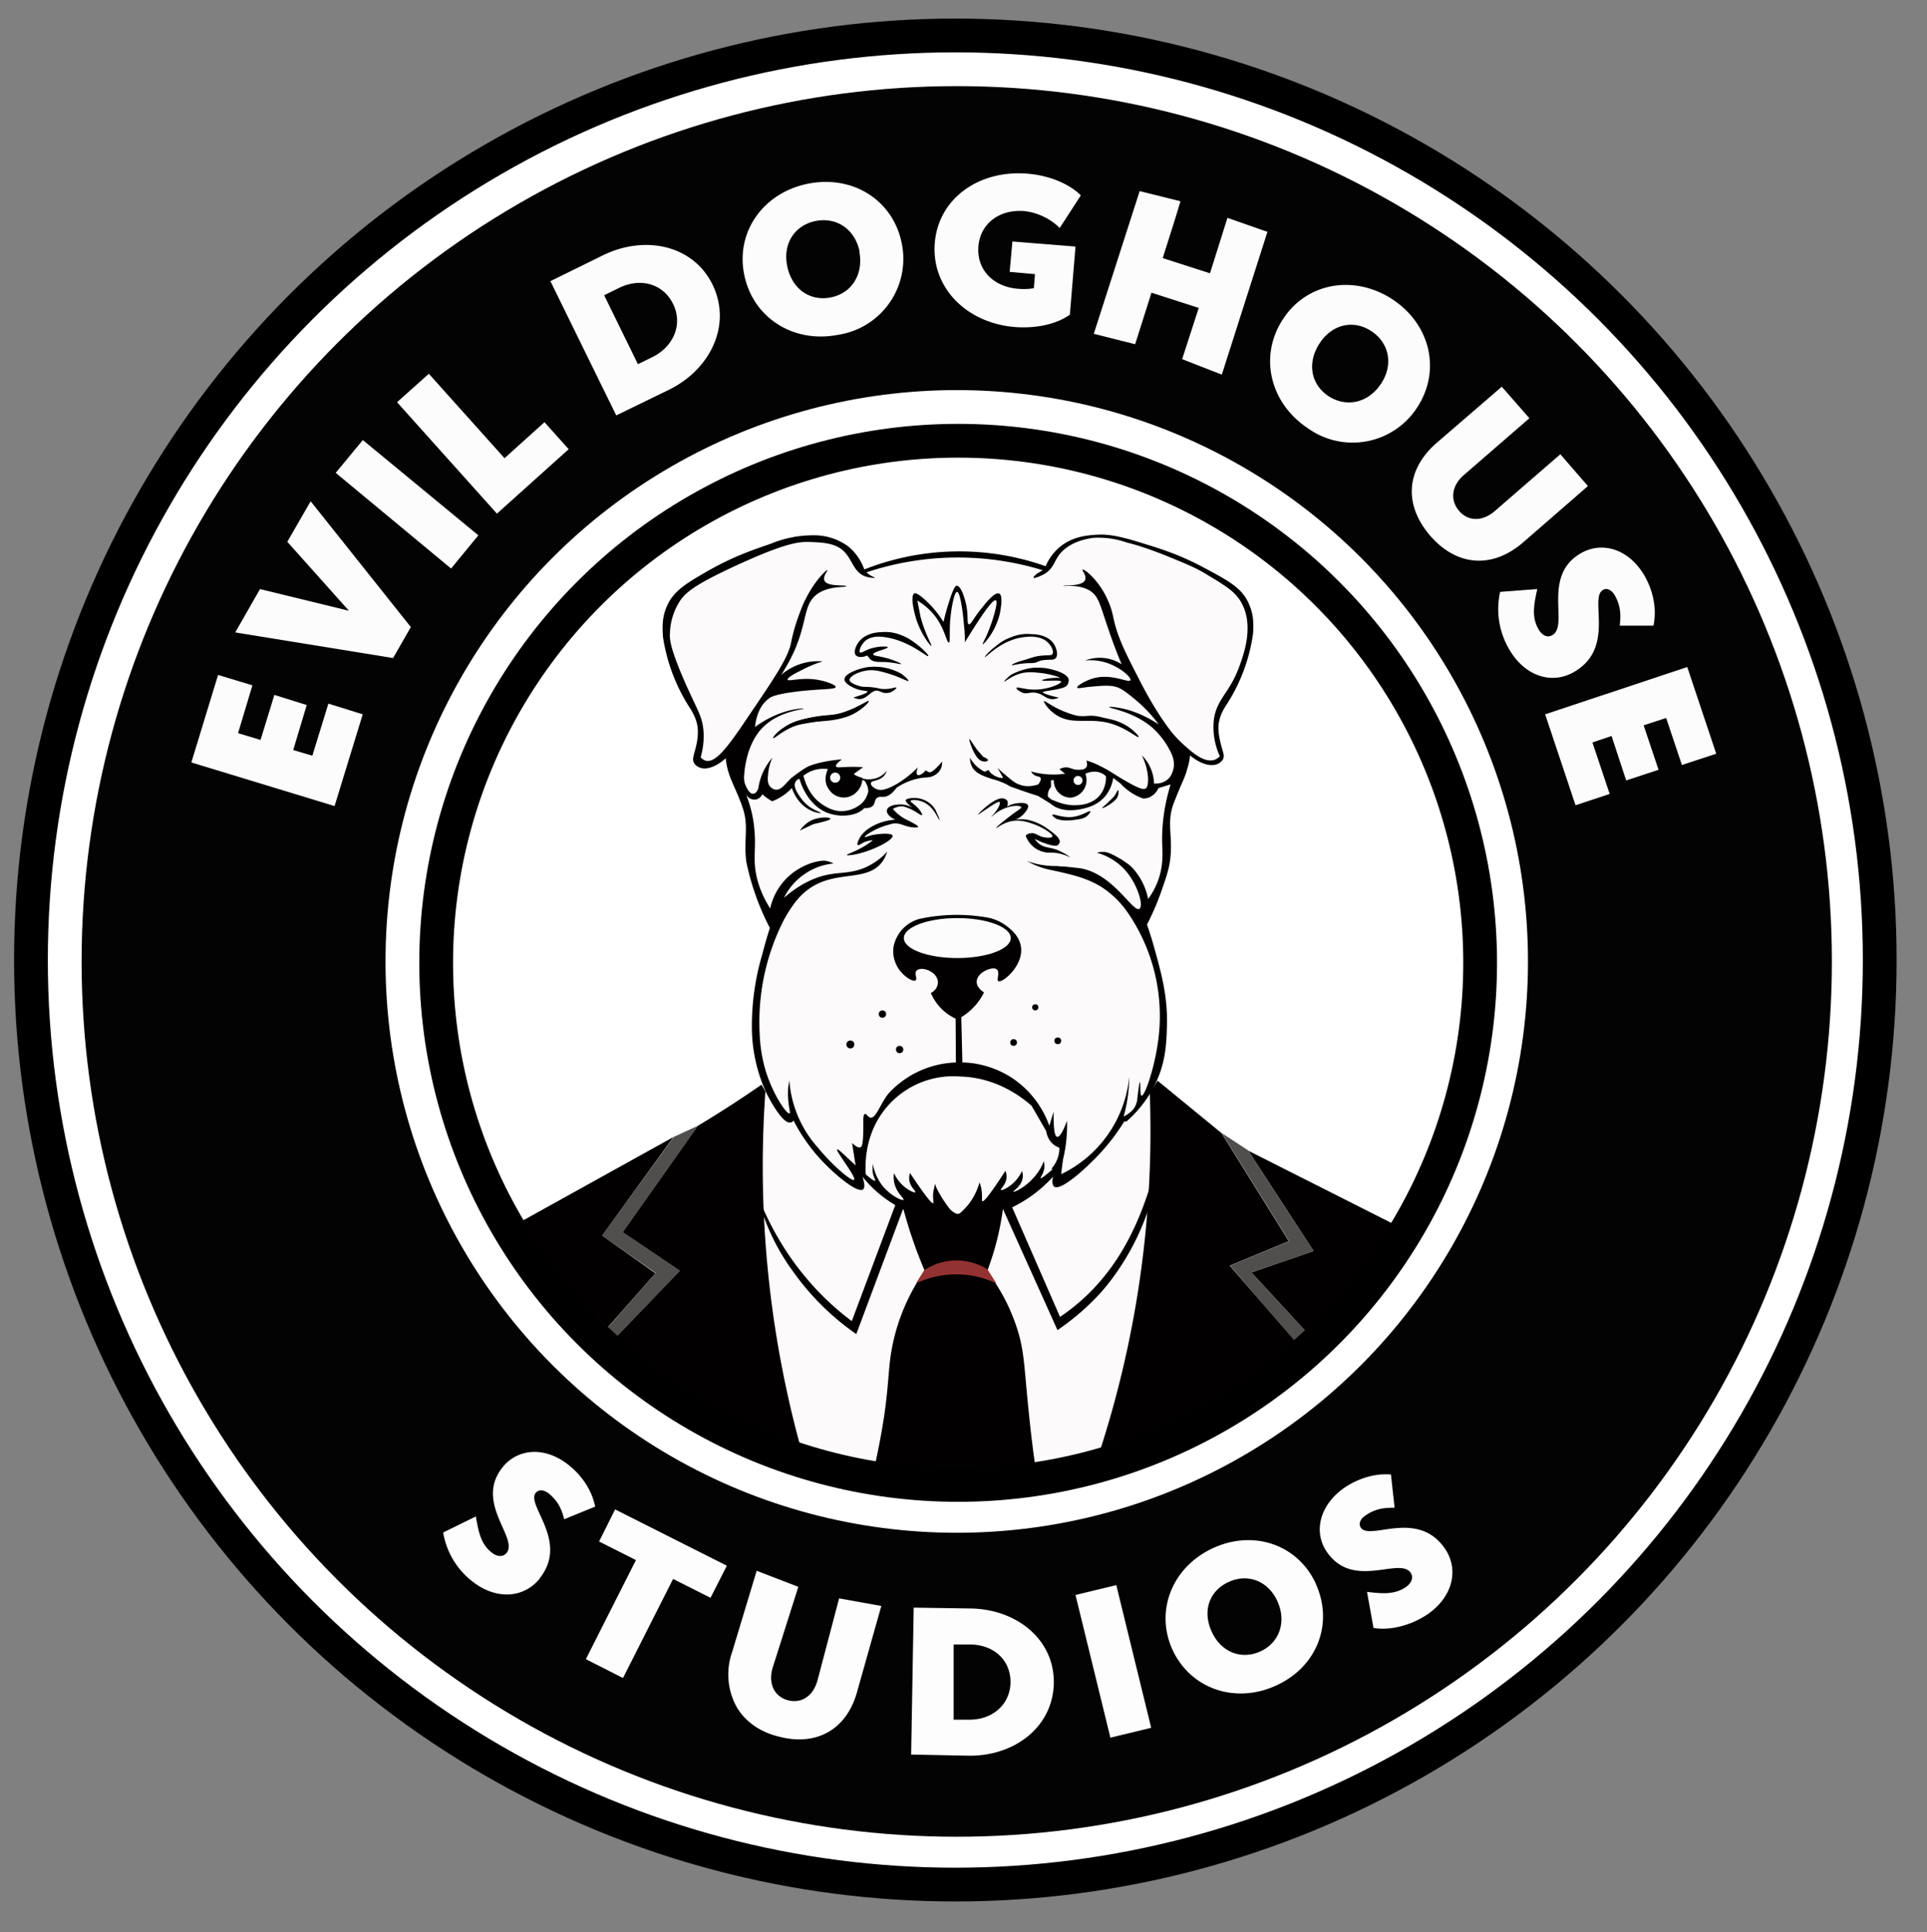
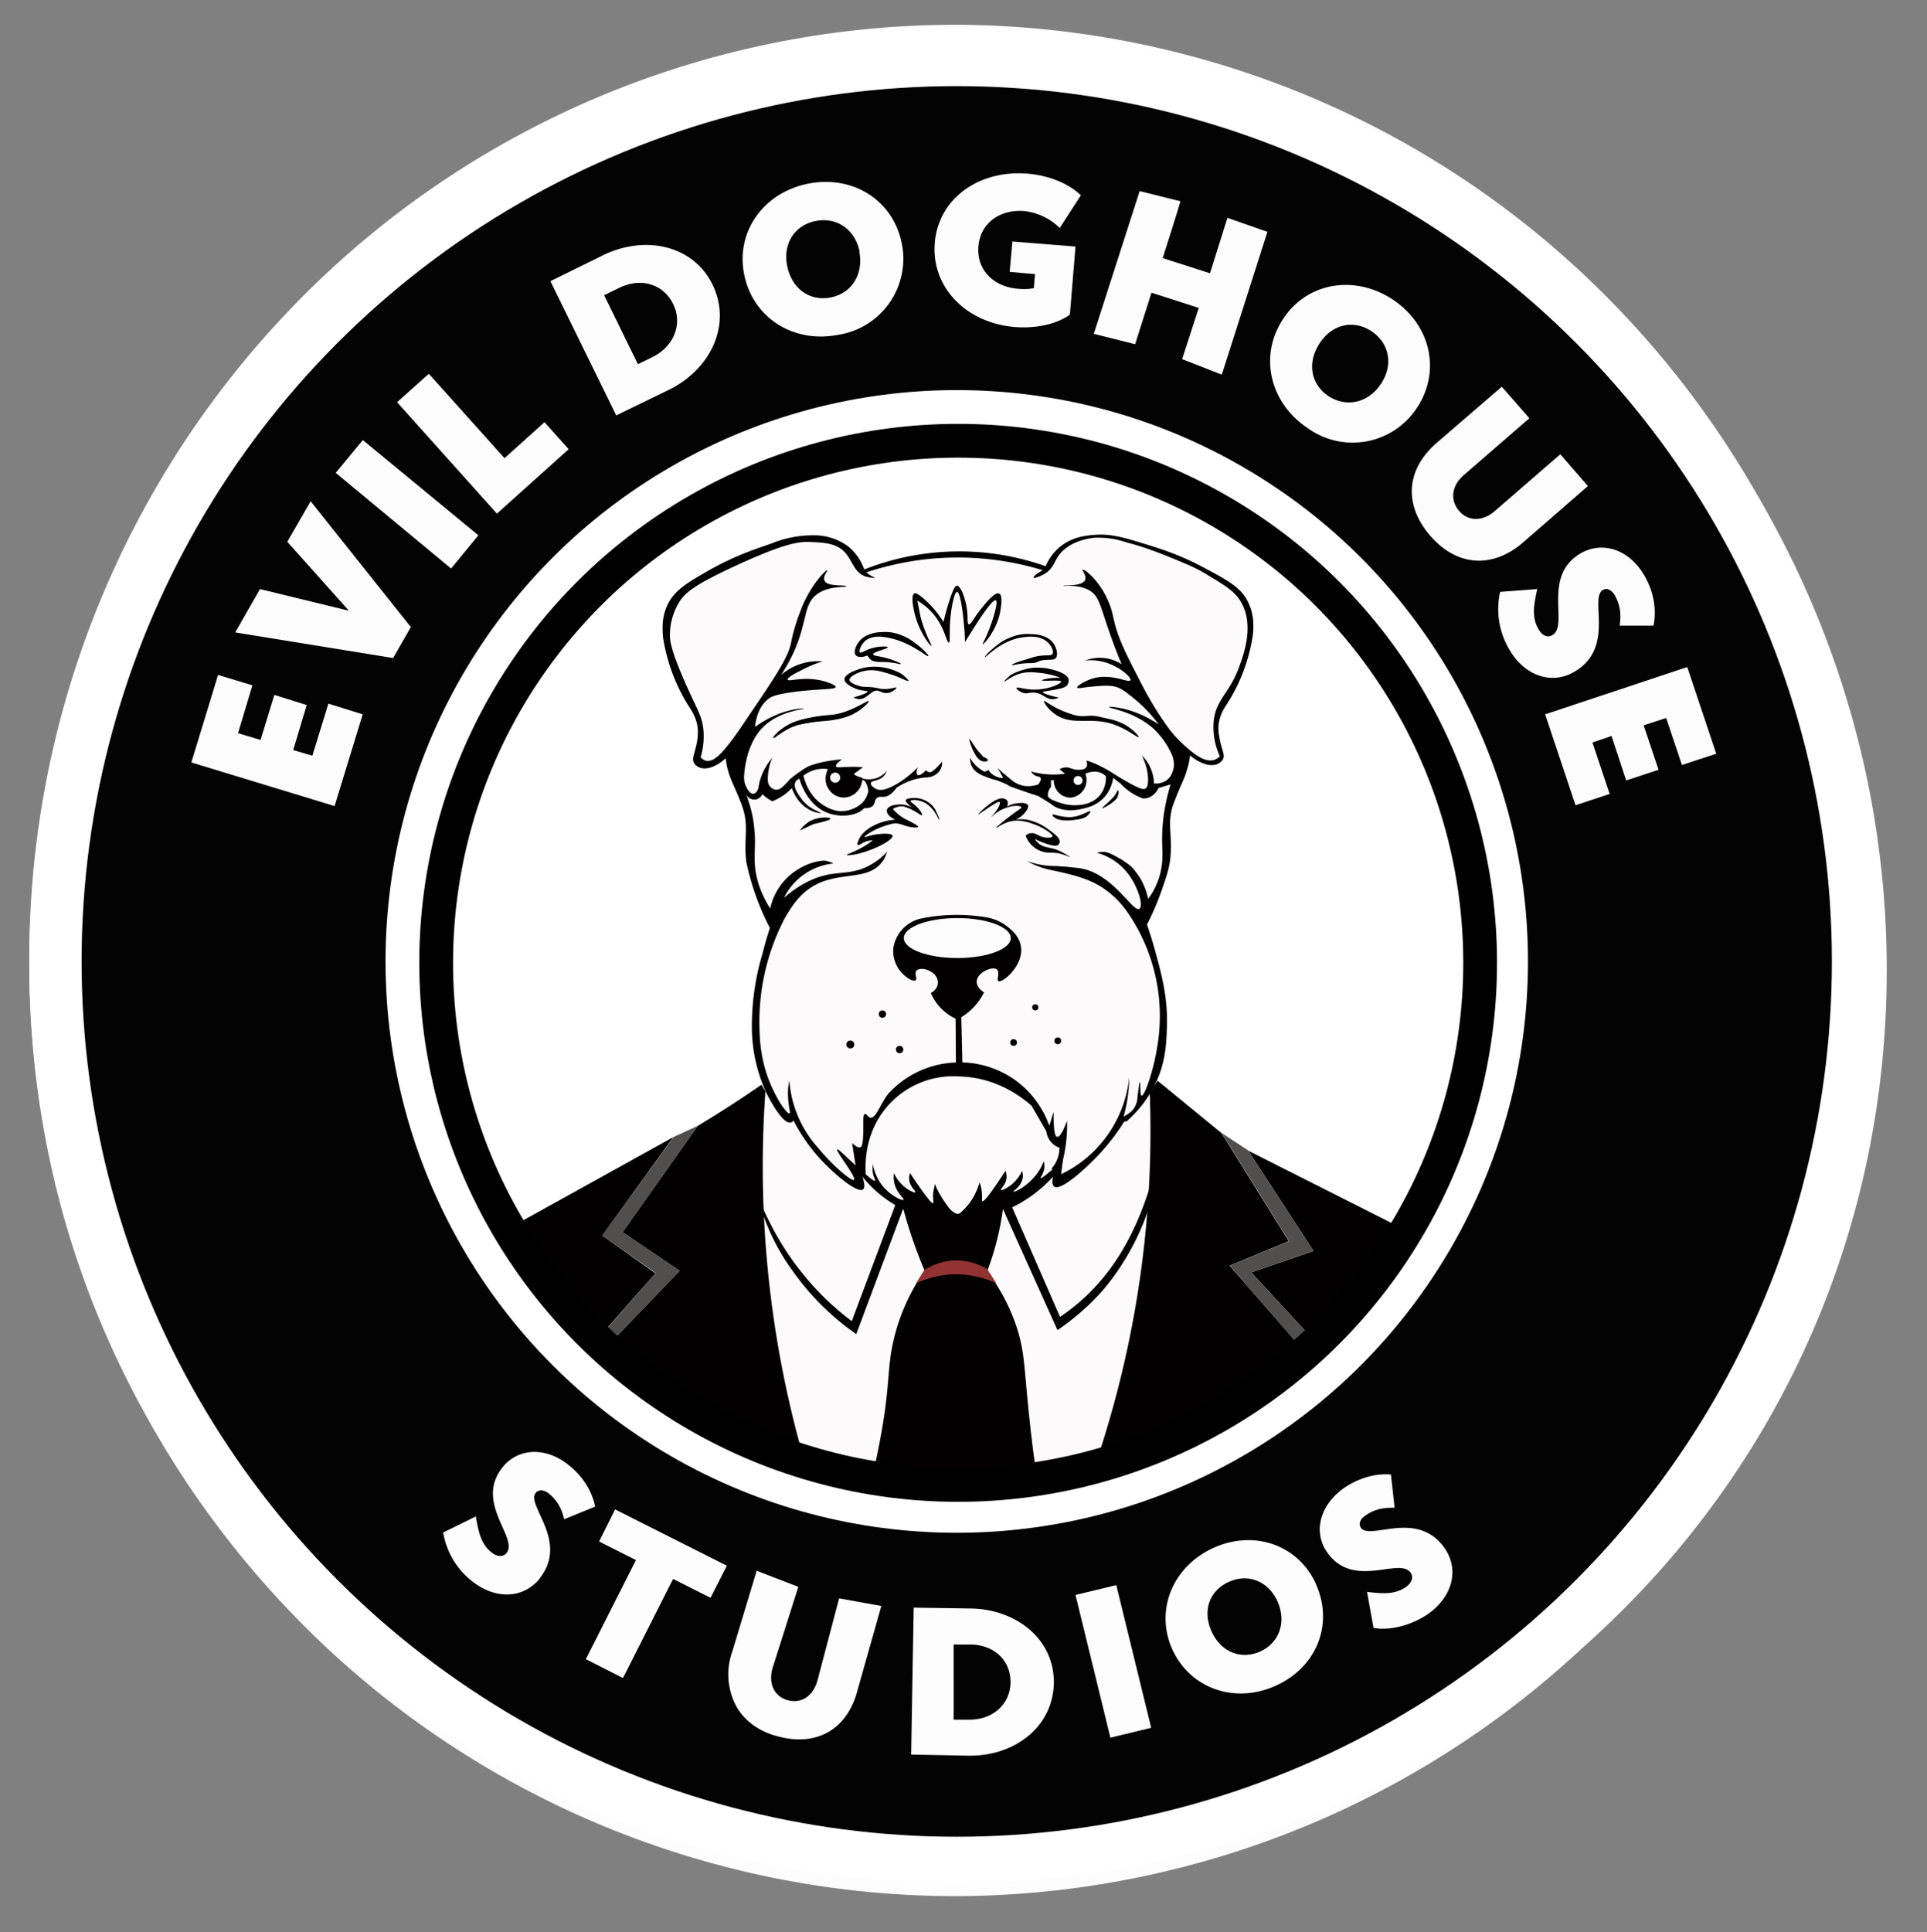
<svg xmlns="http://www.w3.org/2000/svg" version="1.1" id="Layer_1" x="0" y="0" viewBox="0 0 684.8 686.5" style="enable-background:new 0 0 684.84 686.51" xml:space="preserve">
  <rect x="0" y="0" width="684.8" height="686.5" fill="#808080" stroke="none" />
  <style>.st0{display:none}.st2{display:inline;fill:#fff}.st3{fill:#fdfdfd}.st5{fill:#fcfafa}.st6{fill:#020000}.st7{fill:#fcfcfc}.st8{fill:#514e4e}.st10{display:inline;stroke:#fff;stroke-width:2}.st10,.st11,.st12{fill:none;stroke-miterlimit:10}.st11{display:inline;stroke:#fff}.st12{stroke:#000;stroke-width:12}</style>
  <g id="Layer_10">
    <path class="st3" d="M339.2 673.7a327.4 327.4 0 0 1-232.1-97 333.5 333.5 0 0 1-96.7-235.4 333.5 333.5 0 0 1 96.7-235.5 327.4 327.4 0 0 1 232.1-97 327.4 327.4 0 0 1 232.1 97A333.5 333.5 0 0 1 668 341.2a333.5 333.5 0 0 1-96.6 235.5 327.4 327.4 0 0 1-232 97zm0-516a183.4 183.4 0 0 0 0 367 183.5 183.5 0 0 0 0-367z" />
    <path d="M670.5 344.6c0 184-150.1 324.4-331.1 324.4s-329-142.4-329-326.4S157 9.6 338 9.6s332.5 151 332.5 335z" style="fill:#fff" />
  </g>
  <g id="Group_8_1_">
    <g id="Layer_12">
      <path class="st5" d="M405.8 329.4a106.7 106.7 0 0 1 5.5 56.1 245.5 245.5 0 0 0 85.6 51.8c-2.3 4-52.8 89.1-152.5 90.8A179.5 179.5 0 0 1 185 435.6a855 855 0 0 0 86.9-46.3 131 131 0 0 1 1.5-58.1 84.7 84.7 0 0 1-6.6-43.1l-9-17.2-9.6.9 1.1-12c-1.7-3.3-4-8.4-6.4-14.8-4.5-12.5-7.2-20-4.6-27 2-5.8 6.6-8.5 15.7-13.7 10.8-6.3 27.6-16.2 42.7-9.6 5.1 2.2 8.5 5.5 10.5 7.9a100.2 100.2 0 0 1 65.6 1 19 19 0 0 1 6-8c9.6-7.3 24.4-1.8 40.7 4.3 11.1 4.2 15 7.4 17.8 10.5 2.2 2.5 6.8 7.8 7 14.8 0 3.4-1 4.2-8.2 20.7-3.3 7.5-4 9.3-4 12.2-.3 6.6 2.7 10.8 1 12.2-.9.8-3.4.6-10.1-4l-9 23a77.6 77.6 0 0 1-8.2 40z" />
      <path class="st6" d="M310.9 205.3c0-.2-1-.4-2.1-1.2a6.4 6.4 0 0 1-1.7-1.9c-.7-1.9-2.2-5.2-5.6-8a20.3 20.3 0 0 0-12.4-4 39 39 0 0 0-15.2 3c-7 2.4-13 4.5-21 8.9-9 5.1-13.6 7.8-16 13.5-1.7 4-1.5 7.5-1.3 10.7a64 64 0 0 0 9.8 25.6c.9 1.5 2.7 4.5 2.6 8.3 0 1-.1 2.5-.5 4.3-.7 3.4-1.7 5-.9 6.5.5 1 1.4 1.4 1.8 1.6 2.5 1.2 6.2-.2 9.5-3.2.2 2.1.6 3.8 1 5 .8 2.7 1.6 4 3.8 9.3.3.9.9 2.1 1 2.7 2.6 6.8.5 11.7 1.5 19.7a89.3 89.3 0 0 0 8.4 23.6 135 135 0 0 0-2.6 9 90.1 90.1 0 0 0-3.8 27.2 56.4 56.4 0 0 0 4.9 21.9c.3.7 5.8 11.9 8.9 11 .5 0 .8-.4 1-.7 1.5 3 4.3 7.8 8.7 12.8 5.5 6.2 14 13.2 16 11.7.5-.4.8-1.4-.2-4.5a42.5 42.5 0 0 0 17.2 12.8c0-.9.2-1.7.3-2.5a65.1 65.1 0 0 0 15.8 8.6c1.7-1.2 6-4.5 7.7-10.4.5-2 .6-3.8.6-5.2a26.2 26.2 0 0 1-7.6 10.2 14.3 14.3 0 0 1-8.1-10.9c-.3.9-.7 2.1-.8 3.6-.1 2 .3 3 0 3.2-.4.2-2.2-1.7-8.2-10.7a5 5 0 0 0-.3 2.1c.1 2.7 2.5 4.3 2.2 4.7-.3.3-2.4-.6-4.2-2.2a13.2 13.2 0 0 1-3.4-4.6c-.1.7-.2 1.7 0 2.8.5 4 3.8 6.3 3.4 6.7-.4.4-4-1.1-7-4.4-2.6-3-3.5-6.3-4-8.4v2.6c.2 2.1 1.1 3.1.9 3.4-.5.4-3.5-2.4-6.9-5.4-5-4.6-6.3-6-6.6-5.7-.6.5 7 10 6 10.8-.7.7-7.4-4.8-12.8-11.4a40.1 40.1 0 0 1-10.2-24l-.4 2.6c-.4 5.7 1 9 .5 9.2-.9.4-5.5-5.9-8.3-14.5-2-6.4-2.3-11.6-2.4-15.5a79.6 79.6 0 0 1 8.9-39.2c2.1-3.6 4.4-7.4 8.3-10.3 9.8-7.3 21-2.4 26.5-10 1-1.4 1.4-2.7 1.7-3.5a23.2 23.2 0 0 1-5.8 4.6c-5.2 3-9.7 2.7-13.7 3.3-4.3.6-10.3 2.5-17.2 8.5a22.1 22.1 0 0 1 17.6-12.2c-.7-.4-1.8-.8-3.1-1-1.2 0-4.7.2-9.4 3a21.7 21.7 0 0 0-10 14c-4.4-7-5.4-12.8-5.5-16.9-.1-4.2.4-6.7-.2-12-.5-5.2-2-9.4-3-12a3.3 3.3 0 0 0 3.2 2.2c1.1 0 2.2-.8 2.7-1.9a20.4 20.4 0 0 0 3.5 2.5 18.7 18.7 0 0 0 7-4.7c.7 2 1.6 3.4 2.3 4.3a12 12 0 0 0 5 3.9c1.4.6 2.9.8 3 .6 0-.2-2.1-.7-4.5-2.5a14 14 0 0 1-2.9-3.2c-1-1.4-2.5-3.7-1.6-5.3.3-.6 1-1 1.4-1.1.5 1.7 2.7 8.6 9 11.7 2.6 1.2 4.9 1.3 5.6 1.4 1.2 0 6.3.2 8.9-3.2 2-2.7 1.4-6 1.2-6-.2-.1-.4 3.2-3 5.2a11.2 11.2 0 0 1-6.3 2.4c-1.8.1-3.3-.4-4.4-.8-.4-.2-2.7-1.1-5-3.3-3-3-4.1-6.6-4.6-8.5.7-.5 1.8-1.3 3.3-1.8 3.8-1.4 7.4-.3 12 1.1 1.6.5 3.8 1.3 6.4 2.5.5.6.8 1.3 1 1.8 1.3 3.7-1.2 7.3-1.6 7.9 2 .2 3.1-.3 3.6-.8.9-1 .5-2.1 1.5-2.8.8-.6 1.6-.3 2.6-.4 1-.1 2.6-.8 4.3-3.2a21.8 21.8 0 0 1 9.6-3.6c1.2-.1 1.2 0 2-.2.6 0 2.8-.6 4-2.7.6-1 .6-2.1.6-2.8l-1.6 1.8c-1.8 1.8-2.3 1.9-2.7 2-.6 0-1.2-.5-1.5-.7-1.2 1.4-2.5 2-3 1.6-.4-.4-.3-1.5.2-2.7a36 36 0 0 1-7.6 6c-4.4 2.5-6.1 2.2-7 1.8-1.2-.4-2.3-1.5-2.1-2.2.2-1 3-.6 4.7-2.6.5-.6.8-1.3 1-1.8-.4.5-2.1 2.6-5.2 3a8.4 8.4 0 0 1-6.6-1.8l3.3-2.4a43 43 0 0 0-5.3-.1c-2.6 0-4 .4-4.3-.2-.2-.3.1-1 2.1-2.5-5 .4-8.7 1.3-11.2 2.2-2 .6-7 4.6-7 4.6-2 2-3.3 4-5.2 4-1.2-.1-2-1-2-1-1.2-1.2-1-3-.8-4.9a17 17 0 0 1 1.5-5.5 20.8 20.8 0 0 0-5 10.8c-.1.5-.8 2-1.8 2-1.4.2-2.5-2.3-3-3.6a8.6 8.6 0 0 1-.2-3.4c.1-1.8.5-4.4 1.4-7.5 1-3 2.8-7.4 6.8-10.5 5.5-4.4 13-5 12.9-5.2 0-.2-2 0-4 .4-2.9.6-7.8 2.1-13.3 6.1.3-2.6 1.2-7.3 4.8-10 .8-.7 2.5-1.7 11-2.7 8.2-.9 12.7-.6 12.9-1.5 0-.7-2.7-1.7-4.7-2.2-6.7-1.7-12 .4-12.4-.4-.2-.7 2.7-2.3 4.2-3 3.3-1.8 6.2-2.9 8.3-3.5a20 20 0 0 0-14.8 4.8c1.3-2 3.1-5 4.8-8.8 4.6-10.7 3.1-16.3 8-19.9 4.2-3.1 10.4-2.3 10.3-2.8 0-.6-6.7.3-7.7-2-.7-1.6 1.3-3.5 1-3.7-.3-.2-4.2 3.5-7.2 9.3-1 1.8-1.7 3.4-2.3 5.1-2.3 5.8-3.2 10.4-3.4 11.5-1.1 5.3-5.9 12.4-15.4 26.4-8 12-11.6 16-14.8 15.4-.8-.2-1.5-.8-1.9-1.2.6-2.2 1.3-5.5 1-9.4-.4-5.2-2.2-7.4-6.5-17.1-5.4-12.3-5.6-15.6-5.4-17.8 0-1.3.3-5.8 3-10.4 2-3.5 4.9-6.3 21-13.7 17.1-7.8 22-8.4 26.4-8.1 4.6.2 8.7.5 11.6 3.5s3.3 7.2 7.4 8.7c1.5.5 3.4.6 3.4.5z" />
      <path class="st6" d="M294.6 272.6c-.2.3-2 3.2-.8 6.5.3.6 1.4 3.2 4.3 4 3.2 1 5.8-1.1 6-1.4 2.4-2 2.4-5 2.4-5.3M274.8 262.2c-.2-.2 1.6-2.3 3.8-3.7 2.6-1.8 5-2.5 7.1-3 8.3-2 9.2-.9 14-2.4 5.5-1.8 8.7-4.4 9-4 .2.4-2 2.6-4.6 4-1.7 1-3.2 1.5-3.6 1.7-7.3 2.3-12.2.7-18.7 3.4-4.2 1.8-6.8 4.4-7 4zM333.8 291.3c.2-.1-.4-1.5-.9-2.5-.3-.8-.8-1.8-1.7-2.7-2-2-4.6-2.5-5.1-2.5-1.6-.2-4 0-4.2.7-.3 1.1 3.6 3.4 3.4 3.2-1.2-.8-3.6-2-6.5-1.6-.7 0-3.3.4-3.6 1.9-.3 1 .9 2.6 3 3.4-2.2.2-5.3.7-8.4 2.5-2.5 1.4-3.8 3-4.5 4.4-.1.2-.9 1.8-.5 2.1.4.3 1.1-.4 2.4-1 1.2-.5 2.3-.6 3-.7-1 .8-2.4 1.9-4.4 2.9-2.7 1.5-5 2.1-4.8 2.4 0 .2 1.6 0 2.8-.2 6.5-1.3 13.8-5.2 13.4-6.7-.4-1-4.4-.7-6.7-.3-2 .4-3.1 1-3.2.8-.2-.4 3.2-2.7 7.2-4 2.1-.6 3.1-1 4.4-.8 1.8.2 3 1.2 6 1.4 1.2 0 1.4-.1 1.4-.2.1-.4-2-1.5-3.8-2.4a15.1 15.1 0 0 1-5.2-4c1.8-1 3.1-1 4-.8a19 19 0 0 1 5 2.4c.6.4 1.3.8 1.4.6.2-.2-.4-1-.6-1.4-1.7-2.4-3.7-3.2-3.5-3.6.1-.5 2.5-.6 4.8.5 3.8 1.9 5.1 6.3 5.4 6.2zM303.3 247.8c.4.2 1 .5 2 .6 3 0 4.2-3.3 6.6-3 1.1.2 1.8 1 3.4.8.2 0 .6 0 1.1-.2 1.2-.5 2.3-1.4 2.1-1.7-.1-.3-1.8.6-4.4.5-1.6 0-1.6-.3-4-.6-2.7-.3-3 0-4.5-.4-.4-.1-3.6-1-3.7-2.2 0-1.4 3.3-3 6.4-3.4 2.7-.3 5 .4 8 1.3 4 1.3 6.4 2.8 6.6 2.4 0-.1-.3-.7-2.4-2.4a19.5 19.5 0 0 0-12.6-2.4c-3.3.6-7.9 2.4-7.8 4.3 0 1.5 3 3 4.9 3.6 1.8.5 3.2.4 3.3.7 0 .3-.8.9-5 2.1zM329.9 233c.2-.2-2-2.5-4-4-1.3-1-3-2.3-5.3-3.2-1.2-.5-3.8-1.5-7.2-1.2-1.7 0-6 .4-8.3 3.6-.8 1.1-2 3.5-.9 4.7.8.7 2.4.7 4 0l1 1.3c1.1 1 2.7 1 4.1 1 4.3 0 6.8 1 6.9.7 0-.3-2.6-1.3-4.5-1.9-3.4-1-5.3-.9-5.4-1.5-.1-.9 5.3-2 5.2-2.5 0-.4-3-.5-6 .4-2.4.8-3.5 1.8-3.9 1.4-.5-.5.4-2.8 2-4.2 2-1.5 4.4-1.5 6.2-1.3 9 1 15.7 7.3 16 6.8zM327.1 219c1.7 6.5 4.2 10.3 3.9 10.5-.3.1-3.4-3.7-5.3-9.2-1.1-3.5-2.2-8.8-.7-9.5.2 0 .8-.3 3.6 2.2 1.9 1.7 4.4 4.3 6.7 8a80 80 0 0 1 2.1-7.6c1.6-5 2.3-5.3 2.6-5.3 1.4 0 2.8 4 3.4 7 .8 4 .1 6.5.9 6.7.8.2 1.8-2.5 4.8-6 1.3-1.7 4.5-5.6 6-4.9 1.5.7.4 6 .3 6.7-1.4 6.7-5.9 11.5-6.2 11.3-.2-.1 1.2-2.1 2.8-6.6 1-2.6 2.8-8.6 1.9-9-.7-.4-3.2 2.1-11 14.9 0-1.4 0-3.4-.3-5.7-.3-4.1-1.3-12.2-2.5-12.2-1 0-2.2 6.2-2.5 11.1-.2 4 .1 6.8-.4 6.9-.8.1-1.4-4.9-5-9.5a22 22 0 0 0-6.2-5.4l1.1 5.6zM367.3 205.3c-.2-.3 1-1.4 1.4-1.6l2.5-1.5a18 18 0 0 1 5.6-8c4.5-3.6 9.6-4 12.8-4.2 3.2-.2 6.8 0 15.7 2.8 7.3 2.2 13.6 4.2 21.8 8.5 9.4 5 14.2 7.5 16.7 13.2 1.8 4 1.7 7.4 1.5 10.6a62.2 62.2 0 0 1-9.7 25.7c-.9 1.4-2.7 4.4-2.6 8.2 0 1 .2 2.5.6 4.3.7 3.4 1.8 5 1 6.5-.6 1-1.5 1.4-1.8 1.6-2.6 1.2-6.4-.1-9.9-3-.2 2-.6 3.7-1 4.8-.7 2.8-1.5 4-3.7 9.4l-1.1 2.8c-2.6 6.8-.3 11.6-1.2 19.5-.4 3.7-1.3 6.3-3.1 11.5-1.7 4.9-3.6 9-5.2 12.1a130 130 0 0 1 2.8 9c2.3 8.3 4.6 16.6 4.3 27-.2 5.9-.3 13.5-4.8 21.9-3 5.7-6.8 9.6-9.5 12l-.9.1a74.4 74.4 0 0 1-8.5 11.2c-5 5.4-14 13.6-16.4 11.9-.4-.4-.9-1.2-.4-3.5a47.8 47.8 0 0 1-17 12c0-.9-.2-1.7-.3-2.5a83 83 0 0 1-17.1 9.4 19.3 19.3 0 0 1-7.2-10.8c-.5-2-.5-4-.4-5.4 1.3 2.8 2.6 5 3.7 6.5 1.7 2.5 2.8 3.9 4.3 4s2.6-1.5 4-3.2c1.1-1.6 2.8-4.2 3.9-8 .3.8.7 2 .8 3.5.2 2-.1 3 .2 3.2.5.2 2.3-1.7 8.2-10.8.2.5.4 1.3.4 2.1 0 2.7-2.3 4.3-2 4.7.3.3 2.4-.7 4.1-2.2 1.8-1.6 2.9-3.4 3.4-4.6.2.7.4 1.7.2 2.7-.6 3-3.5 4.5-3.3 4.7.2.3 3.7-1.2 6.8-4.5 2.2-2.3 3.4-4.6 4-6.3.2.6.3 1.5.2 2.5-.3 2.1-1.5 3.3-1.3 3.5.2.2 2-1 7.9-6.4l-.6 5a43 43 0 0 0 24.2-34.6 53 53 0 0 1-2 14.1c.6-.3 2-1 3.3-2.4 1-1.2 1.3-2.5 1.5-3.2.4-3.9.8-6.6 1-6.6.3 0-.1 4.7.6 4.8 1 .2 4.2-8.6 5.6-17.7a64.8 64.8 0 0 0-10.3-47 33.2 33.2 0 0 0-9.5-9.4c-5.2-3.3-11.2-4.6-17.6-6-1.2-.2-5-1-9-3.3a29 29 0 0 0 10.6 1.8c.2 0 1.4.2 3 .2l4.6.5c12.2 1.4 19.5 16 21.8 14.5 1.5-.9-.3-7.3-3.6-11.9-4-5.6-9.5-7.5-11.5-8 .5-.2 1.3-.3 2.3-.3 1.4 0 2.5.6 3.8 1.2l2.7 1.5 2.3 1.6c2 1.5 3 3.2 3.9 4.4 1.9 3 2.8 5.9 3.2 8 1-1.3 2.2-3.2 3.3-5.9 2.3-5.8 1.8-10.9 1.7-13.8-.1-4.8.2-11.8 3-21l-4.3 1.3c-.2.5-1.2 2.4-3.3 3.3-.9.4-1.7.4-2.2.4a19.8 19.8 0 0 1-8-5.3l-2.6-2c-.2 1.3-.7 3.5-2.3 5.8-3 4.2-7.8 5-9.3 5.3-1.4.3-7 1.3-10.7-2a9 9 0 0 1-2.7-5.4s.8 2.5 3.1 4l2 .8c1.4.5 3.6 1.2 5.9 1.2 1.3 0 6.3.1 9.3-3.6 2-2.5 2.2-5.4 2.1-6.7-.4-.4-.9-.8-1.6-1.1-2.5-1.2-5.2 0-5.7.2a6.3 6.3 0 0 1-5 8.5 6 6 0 0 1-4.6-1.9 6 6 0 0 1-1.6-4.3h-1v2.5c-.4.3-.8 1-1 1.8a5 5 0 0 0 .8 4l-4.4-2.7c-3.3-1-6.6-2.2-10-3.4-.6-.4-1.6-1-3-1.5-1.6-.7-2.3-.8-3.6-1.2-3-1-5.3-1.9-6.6-3.8-.4-.7-1-1.8-1-3.7a12 12 0 0 0 5.2 5l1.4-.6c.3.6 1.3 1.8 3 2.4.8.4 1.6.4 2.2.4l-2-3.6c.7.7 1.7 1.7 3 2.7 2.1 1.8 3.3 2.8 4.9 3.3 1 .4 3.3 1 6.6-.1 1-1.5 1-2 .7-2.4-.3-.5-1.1-.3-2.1-.9-.7-.4-1-1-1.2-1.3a29.2 29.2 0 0 0 12.1.8l-2-1.6c.4-.2 1-.5 1.7-.6 1.9-.3 2.8.8 4.8.8.7 0 2.5.1 3.1-1 .5-.8 0-2 0-2.3 1.2.4 3.1 1 5.3 2.2 3.1 1.5 4.3 2.6 8.5 5 5.5 3.2 6.7 3.2 7.3 2.7.6-.5.7-1.3.8-2.8 0-.7 0-1.9-.5-4.2-.3-1.2-.8-2.8-1.7-4.7a14.6 14.6 0 0 1 4.3 10c.6 0 3 .2 5-1.6 1.1-1 1.5-2.3 1.7-2.9 1.2-3.5-.8-6.8-1.2-7.5-1.1-2.2-3-5-5.9-7.7-6.8-6-15.7-7-15.5-7.5 0-.2 2 0 4 .4 3.2.6 8 2.1 13.6 5.8a51.8 51.8 0 0 0-8.8-9.2c-3.3-2.7-5-4-7.5-4.4-2.4-.4-5.7 0-9 .3-2.2.3-3.6.6-3.7.2-.2-.5 2.2-2 4.3-2.8 7.2-2.9 14 1.4 14.6.2.5-1-3.9-5-9.4-6.5-2.7-.7-5-.7-6.7-.5a14.4 14.4 0 0 1 13 1.3c-2.3-5.4-3.8-9.8-4.8-12.7-2.9-8.4-3.3-11.3-6.3-13.3-4-2.6-9.6-1.6-9.6-1.8 0-.4 6.6.3 7.7-2.1.7-1.6-1.2-3.4-.9-3.7.6-.4 6 3.9 9 10.9 1.3 2.8 1.7 5 2.1 6.8 1.6 7 4.4 12.3 9.9 23 1.8 3.4 5.3 10 10.4 16.7.2.2 2 2.6 5 5.2 3 2.7 6.9 6 10.4 5 .9-.3 1.6-.9 2-1.3a24.8 24.8 0 0 1-2.2-12.3c.8-8 5.5-9.8 9-19.3 1.6-4.3 5.4-14.5 1-22.7-2.1-4-5.5-6.1-12-10-4.1-2.6-7.7-4-15-7-8.1-3.2-12.4-4.3-13.8-4.6a30.2 30.2 0 0 0-12-1.7c-2 .3-8.7 1.3-12.3 6.3-1.6 2.3-2 4.6-4.8 6.4-1.7 1-4 1.8-4.1 1.5z" />
      <path class="st6" d="M344.5 262.7c-.2 0 .4 1.8 1 3.3.9 1.9 2 4.2 3.8 4.5.8.2 1.7 0 1.8-.4 0-.5-1.6-1.2-1.7-1.2l-2-2.3c-1.8-2.4-2.6-4-2.9-4zM347.7 289.4l3.4-2.3c3-2 3.9-2.4 4.2-2.1.1.1 0 .4-.1 1-1 2.5-3 4.1-2.9 4.2s2-2 4.8-3c2.6-1.1 5.6-1.1 5.8-.4.2.3-.7.8-2.4 2-1.4 1-6.7 5.1-6.5 5.4.1.2 2.1-1.7 5.3-2.4 3.3-.7 6.2.4 8 1 3.4 1.2 7 3.6 6.7 4.4-.2.5-1.7.5-2.2.4-2.8-.2-3.8-2-5.7-1.5-.4 0-1 .2-1.6.8a9 9 0 0 0 5.4 5.5c3 1.1 4 0 7.8 1.2 1.5.4 2.5 1 2.5 1 .1-.2-1.8-1.4-4-2.4-3-1.3-4.7-.8-6.8-2.3a8.6 8.6 0 0 1-1.7-1.8l2.7 1.2c.7.2 2 .8 3.7 1.1.7.1 1.3.2 1.8-.1.4-.3.6-.8.7-1 .2-1.5-1.8-3-4-4.6a19.1 19.1 0 0 0-7.8-3.5c-1.6-.2-3-.1-3.9 0 .7-.3 2-.9 3.1-2.2.5-.6 1.7-2 1.3-2.9-.6-1.2-3.5-.8-5-.5-1.1.3-2 .7-2.4 1 0-.2.5-1.2.1-2-.3-.6-1-.8-1.4-.9-3-.7-9.1 5.5-9 5.7zM326.7 326.5a12.8 12.8 0 0 0-9.1 9.6c-.8 4.2 1.3 7.4 1.6 7.9 1.9 3 5.3 5 6.2 4.3.7-.6-.6-2.4.3-3.4 1-1.1 3.6-.7 5.2.4.6.3 2.4 1.6 2.4 3.8 0 1.5-1 3-2.5 3.7a17.6 17.6 0 0 0 9.4 9.4 21.4 21.4 0 0 0 9.5-9.6c-.3-.2-2.6-1.6-2.6-3.7-.1-3.3 5.5-5.7 7.1-4.5 1.3 1-.2 3.8.6 4.2 1.4.8 9.1-5.6 8-12.3-.5-3.3-2.9-5.5-4-6.4a16.5 16.5 0 0 0-7.4-3.8 62.6 62.6 0 0 0-24.7.4z" />
      <path class="st6" d="m341.6 360.6-2 1.1.1 15.8a34 34 0 0 0-24.1 11.2c-3 4-4.3 8.6-6.2 8.4-1-.1-1.5-1.5-2-1.3-.7.2-.6 1.8-.6 4.4 0 6.7-.6 7.3-1 7.4-.4.2-1.2.2-3-1.5l1.4 8.9 3.5 2.7c-.3-3.7-.5-13.8 6.2-22.8a31 31 0 0 1 27.5-12.4c13.3.4 22.4 7.9 25.2 10.4l5.2 9c.1.7.5 2.8 2.2 4.4a7 7 0 0 0 2.5 1.5 11.3 11.3 0 0 1-2.9 7.5l3 .8a52.8 52.8 0 0 0 2.6-17.9c-1.5 4-2.7 5.9-3.5 5.7-1-.1-1.3-3.1-1.3-8.9l-1.5 5a34.1 34.1 0 0 0-12.5-16.5c-7.5-5.2-15.2-6-18.4-6l-.4-16.9z" />
      <ellipse class="st7" cx="340.2" cy="333.3" rx="19" ry="7.1" />
      <circle class="st6" cx="313.6" cy="360.3" r="1.3" />
      <circle class="st6" cx="319.7" cy="372.9" r="1.3" />
      <circle class="st6" cx="302.2" cy="371.1" r="1.4" />
      <circle class="st6" cx="367.9" cy="357.9" r="1.1" />
      <circle class="st6" cx="360.2" cy="370.4" r="1.2" />
      <circle class="st6" cx="375.9" cy="369.8" r="1.2" />
      <path class="st6" d="M305.5 203a92 92 0 0 1 66.7-1.6l-.4 1.6a102.8 102.8 0 0 0-64.6.6l-1.7-.6z" />
      <path class="st8" d="m239.3 404 8.7-4-26.7 37.8 20.3 13.7L219 475l-2.9-3.4 16.9-19.3-19-13.3 25.4-35z" />
-       <path class="st6" d="M284.7 514.9A377.1 377.1 0 0 1 272 387.8l-1.4-2.4A405.8 405.8 0 0 1 248 400l-26.7 37.8 20.3 13.7L219 475a152.7 152.7 0 0 0 65.8 39.9zM408.6 388.4A368.4 368.4 0 0 1 391 515.1a153.5 153.5 0 0 0 69.8-38.1L437 449.7l21-8.7-23.9-38.4-22.7-18.6-2.9 4.4zM320.6 427.9a164.5 164.5 0 0 0 8 23.6 70.8 70.8 0 0 0-11.6 27.3c-1.3 6.7-1 11.1-2.6 23-1.2 8.2-2.6 14.7-3.5 19a233 233 0 0 0 57.3 2.2c-.7-4.8-1.7-12.1-2.6-21.2-1.6-15.4-1.5-20.2-3.5-27.6a67.4 67.4 0 0 0-11.3-22.5 98.4 98.4 0 0 0 6-25.5 52 52 0 0 1-16 9.8 71.5 71.5 0 0 1-16.8-8.7l-1.3 2-2.1-1.4z" />
+       <path class="st6" d="M284.7 514.9A377.1 377.1 0 0 1 272 387.8l-1.4-2.4A405.8 405.8 0 0 1 248 400l-26.7 37.8 20.3 13.7L219 475a152.7 152.7 0 0 0 65.8 39.9M408.6 388.4A368.4 368.4 0 0 1 391 515.1a153.5 153.5 0 0 0 69.8-38.1L437 449.7l21-8.7-23.9-38.4-22.7-18.6-2.9 4.4zM320.6 427.9a164.5 164.5 0 0 0 8 23.6 70.8 70.8 0 0 0-11.6 27.3c-1.3 6.7-1 11.1-2.6 23-1.2 8.2-2.6 14.7-3.5 19a233 233 0 0 0 57.3 2.2c-.7-4.8-1.7-12.1-2.6-21.2-1.6-15.4-1.5-20.2-3.5-27.6a67.4 67.4 0 0 0-11.3-22.5 98.4 98.4 0 0 0 6-25.5 52 52 0 0 1-16 9.8 71.5 71.5 0 0 1-16.8-8.7l-1.3 2-2.1-1.4z" />
      <path class="st6" d="M239.3 404 214 439l18.9 13.4-16.9 19.2a194.6 194.6 0 0 1-30.8-37.6l54.1-30zM443.5 408.7l23.3 35.8-22.1 7.6 20.3 22a280.6 280.6 0 0 0 32-38.3l-53.5-27z" />
      <path class="st8" d="m434.2 402.6 9.3 6.1 23.3 35.8-22.1 7.6 20.3 22-4.3 3-23.6-27.4 21-8.7-23.9-38.4z" />
      <path class="st6" d="m359.4 428.3-4.5-2.1 20.9 46.4c7.3-5 12.4-10 15.7-13.7 2-2.3 14.4-16.4 19-38 .8-3.8 1-6.4.6-6.5-1-.3-4.3 21.7-19 39.5a71.8 71.8 0 0 1-15.4 14l-17.3-39.6zM321.7 427.5 304.3 474a91.2 91.2 0 0 1-22.3-22 77 77 0 0 1-12.7-26.7c.4-.2 4.6 13.3 16 27.3a96.9 96.9 0 0 0 17.4 16.8l16.2-43.2 2.8 1.3zM376.4 247.8c-.4.2-1.1.5-2 .6-2.8.2-3.6-2-6.7-2.3-2-.2-2.6.6-4.4 0-1.1-.5-2.2-1.3-2.1-1.7.2-.4 2.3.3 4.4.5 6 .7 11.6-2 11.5-2.7-.1-.8-6.7 0-6.8-.5 0-.2 2-.7 3.9-.8 1.6-.2 2.5 0 2.5 0 0-.3-2.8-1.2-6.1-1.7-2.8-.3-5.4-.7-8.3.2-3.2 1-5.3 3-5.4 2.7-.1 0 .3-.6 2.3-2.3a22 22 0 0 1 7.7-2.5c2-.2 3.6 0 4.8.1.4.1 7.8 1.3 8.1 4.2 0 .8-.3 1.4-.4 1.6-.6 1-1.7 1.3-4.8 1.9-3 .5-4 .6-4 .8 0 .3 1 .9 5.8 2zM404.6 261.9c.3-.3-1.6-2.3-3.7-3.7-2.6-1.7-5-2.4-7-2.8-2.7-.6-4-1-5.8-1.1-2 0-3 .3-5.3 0-.8-.2-1.7-.4-3.3-1-5.2-1.8-8.2-4.5-8.5-4.2-.2.3 1.2 2.6 3.6 4.4 6.8 5.1 13.4.3 23.2 4.7 3.8 1.7 6.6 4 6.8 3.7zM350 233.5c-.2-.2 1.7-2.3 4-4 1.2-1 2.8-2.2 5.1-3 1.2-.5 3.8-1.5 7.2-1.2 2 0 6.2.4 8.2 3.5 1 1.5 1.6 4 .7 5-.8.9-1.8.4-4.7.8-1.7.2-1.7 1-4.1 1-4.3 0-6.8 1-6.8.7-.1-.3 2.4-1.3 4.4-1.8 2.4-.7 3.5-1.2 5-1.4 3.2-.5 4.5 0 5-.7.6-1-.4-2.9-1.5-4-2.7-2.8-7.3-2.2-8.8-2-8.1 1-13.5 7.5-13.8 7.1zM397.3 280.8c.3 0 .3 1.3-.2 2.4-.1.3-.5 1-2.3 2.3-1.4 1-3 1.8-3.1 1.6-.1-.1.5-.5 2.6-2.5l1.5-1.5c1-1.3 1.3-2.4 1.5-2.3zM284.2 295.1c.8-1 2.2-2.8 4.6-3.8 3-1.2 6.3-.9 6.3-.4 0 .3-1 .8-6 1.9M274.8 262.2c-.2-.2 1.4-2.2 3.8-3.7 2.5-1.8 5-2.4 7.1-3 8-1.8 8.9-.7 13.6-2.2 5.3-1.7 9.2-4.4 9.4-4.1.1.2-2 2.6-5.5 4.5-2.6 1.3-4.1 1.3-13.1 2.7-6 1-7 1.2-8.5 1.8-4.1 1.7-6.6 4.3-6.8 4zM374 289.5c.2-.5 3 1 6.7.8 3.8-.3 6.4-2.5 6.8-2 .1.3-.7 1.2-1.4 1.8-1 .7-2.3 1-5 1.3 0 0-3.3.4-5-.3h-.3c-1-.5-2-1.3-1.8-1.6z" />
      <path d="M328.6 451.2a20.7 20.7 0 0 1 22.3-.2l3.2 5a33.4 33.4 0 0 0-28.6 0l3-4.8z" style="fill:#933232" />
      <circle class="st5" cx="383.1" cy="277.3" r="1.6" />
      <circle class="st5" cx="296.8" cy="276.3" r="1.8" />
    </g>
    <g id="Layer_7">
-       <circle class="st12" cx="339.5" cy="341.1" r="328.5" />
      <circle class="st12" cx="340.5" cy="342.1" r="185.5" />
      <circle cx="340" cy="341.6" r="257" style="fill:none;stroke:#030303;stroke-width:108;stroke-miterlimit:10" />
    </g>
    <g id="S_T_U_D_I_O_S">
      <path class="st3" d="M191.7 561c-5.8 7-15.7 7.5-24.2.6a27.6 27.6 0 0 1-10-17.1l11.6-5.7c.9 5 1.6 9.6 5.5 12.7 2 1.7 4.2 1.8 5.4.3 4.4-5.4-11.6-17.9-1.3-30.6 5.3-6.5 15-7.5 23.6-.5 4.7 3.8 8.1 9 9.2 14.6l-11 4.5c-.8-3.2-2-6.3-5.4-9.1-1.9-1.5-3.7-1.5-4.7-.3-3.6 4.4 12 17.2 1.3 30.5zM252.5 567.7l-13.3-6.7-17.8 35.2-13.2-6.7 17.8-35.2-13.1-6.6 5.7-11.4 39.7 20-5.8 11.4zM313.2 570.6l-8.5 30.1c-3.6 13.7-14.4 19.9-28 16.3-2.4-.6-10.2-2.7-14.8-10.3a24 24 0 0 1-1.7-19.8l8.7-28.8 14.8 5.7-9.2 29c-1.5 5.5.7 10 5.5 11.3 4.9 1.3 9-1.6 10.5-7l7.7-29.2 15 2.7zM374.5 598c-.3 15.7-14.1 26-30.2 25.8l-20.5-.4.9-52.2 20.4.3c16.1.3 29.6 10.9 29.4 26.5zm-15.4-.4c0-8-6.2-13.3-14.4-13.3h-5.8V611h5.7c8.3 0 14.5-5.6 14.5-13.4zM396.7 563.2l12.4 50.7-14.5 3.5-12.4-50.7 14.5-3.5zM467.7 563c6.3 14.1.2 29.5-14.5 36-14.5 6.5-30.4.9-36.7-13.2-6.1-14 .4-29.4 14.9-35.9 14.6-6.5 30.1-.8 36.3 13zM454 569c-3.3-7.3-10.5-10-17.2-7-6.8 3-9.6 10-6.3 17.5s10.5 10.3 17.3 7.3c6.7-3 9.5-10.3 6.2-17.8zM513.4 550.1c5.2 7.5 2.9 17.2-6 23.4-6.3 4.3-14 5.9-19.3 4.9l-2.3-12.8c5.1.6 9.7 1.1 13.8-1.7 2.1-1.5 2.8-3.5 1.7-5.1-4-5.7-20.4 6.1-29.7-7.3-4.8-6.8-3-16.4 6-22.8 5-3.4 11-5.3 16.7-4.8l1.3 11.8c-3.4 0-6.7.2-10.4 2.8-2 1.3-2.4 3.1-1.6 4.3 3.3 4.7 20-6.7 29.8 7.3z" />
    </g>
    <g id="EVIL_DOGHOUSE">
      <path class="st7" d="m116.7 250 12.2 3.8-10 32.6L68 270.9l9.5-31.1 12.2 3.7-5.1 17 8 2.4 4.9-16 11.5 3.6-4.8 16 6.8 2 5.7-18.5zM110.4 178.1l35.6 44.7-6.3 11-56.1-9.1 8.8-15.4L124 217l-21.9-24.5 8.3-14.4zM129 156.4l41 33.8-9.7 11.8-41-34 9.6-11.6zM193.5 150l8.6 9.6-25.5 22.9-35.5-39.6 11.3-10.1 26.9 30 14.2-12.8zM253.2 101.1c7 14.4-.8 30.2-15.5 37.4l-18.7 9.1-23.4-47.7 18.7-9.2c14.7-7.2 31.9-3.8 38.9 10.4zm-14 6.9c-3.6-7.3-11.7-9.4-19.2-5.7l-5.3 2.6 12 24.5 5.3-2.6c7.5-3.8 10.7-11.7 7.2-18.8zM320.5 86.7a27.3 27.3 0 0 1-22.9 32.3c-15.9 3-30.3-6.3-33.2-21.8-2.9-15.2 7.2-29 23.1-32 16.1-3 30.1 6.3 33 21.5zm-15 2.8c-1.6-8-8.1-12.4-15.5-11-7.4 1.4-11.8 7.8-10.3 15.8 1.6 8.3 8 12.8 15.4 11.4 7.4-1.4 11.8-8 10.3-16.2zM359.7 85.8l22.5 1.8-2 24.2c-4.3 3.1-11.3 5-19.5 4.4-17.2-1.4-29.8-14-28.5-29.9 1.3-15.8 15.7-26 32.9-24.6 7.6.6 14.7 3.5 19 7.7L376.6 81A21.4 21.4 0 0 0 364 75c-8.7-.7-15.6 4.3-16.3 12.5-.7 8.3 5.3 14.4 14 15.1 2.2.2 4 .1 5.7-.2l.4-5-9-.8 1-11zM450.4 82.4l-16.2 50.7a8206 8206 0 0 1-14.1-5.5l5.9-18.2-16.8-5.4-5.8 18.3-14.7-3.7L405 67.9l14.5 3.6c-2 6.8-4.2 13.5-6.3 20.2l16.8 5.4 6.2-19.7 14.3 5zM503.6 144.8a27.3 27.3 0 0 1-38.9 7.3c-13.5-9-17.4-25.7-8.7-38.8 8.5-13 25.4-15.8 38.9-6.9 13.6 9 17.2 25.5 8.7 38.4zm-12.8-8.5c4.5-6.8 2.8-14.5-3.4-18.6-6.3-4.2-13.9-2.6-18.4 4.2-4.6 7-3.2 14.7 3.2 18.9 6.2 4 14 2.5 18.6-4.5zM564.3 172.7l-23 20c-11 9.5-23.6 8.5-33-2.3-9.5-11-8.7-23.5 2.2-33l23.2-20 9.8 11.2-23.3 20.2c-4.3 3.7-5 8.8-1.7 12.7s8.5 3.8 12.8 0l23.2-20.1 9.8 11.3zM559.1 238.9c-8.1 4.5-17.7 1-23-8.6a28.1 28.1 0 0 1-3-20l13.2-1c-1.1 5.1-2.1 9.7.3 14 1.3 2.5 3.3 3.4 5 2.4 6.2-3.4-4-21.3 10.5-29.3 7.5-4.1 17-1.3 22.5 8.5 3 5.4 4.2 11.6 3 17.4h-12c.4-3.4.5-6.7-1.7-10.7-1.2-2.1-3-2.8-4.2-2-5.2 2.7 4.7 20.8-10.6 29.3zM572 282.1l-12.1 4-10.8-32.3 50.5-16.8 10.3 30.8-12.2 4-5.6-16.7-8 2.6 5.3 15.8-11.5 3.8-5.2-15.8-6.8 2.3L572 282z" />
    </g>
  </g>
</svg>